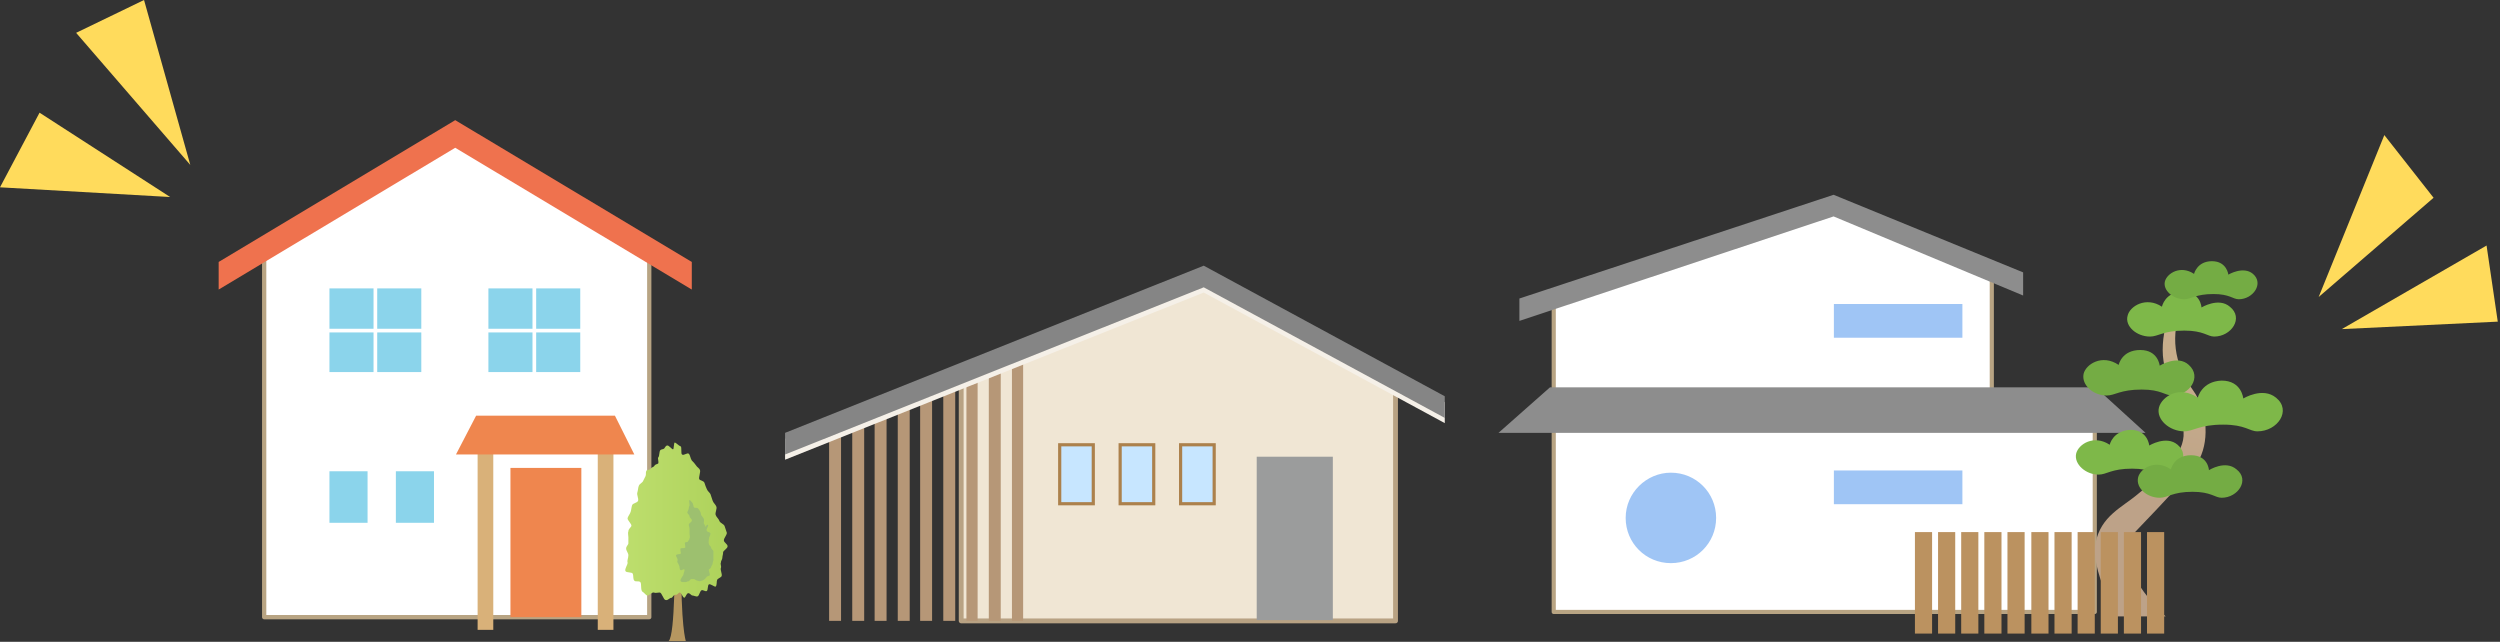
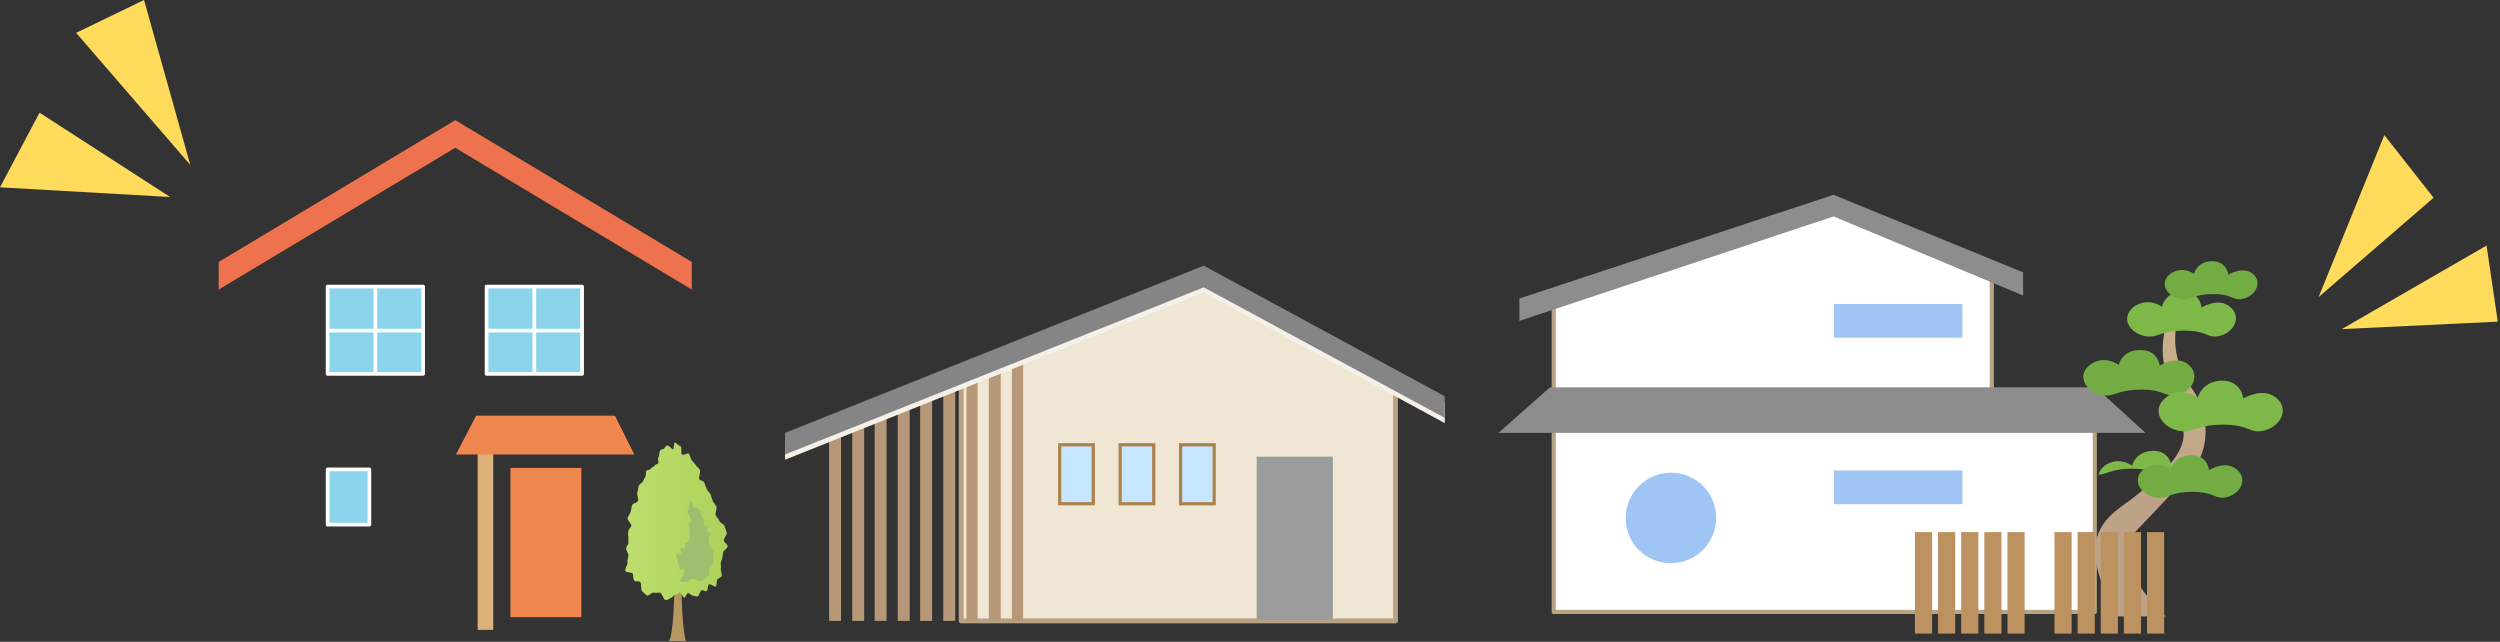
<svg xmlns="http://www.w3.org/2000/svg" version="1.1" id="レイヤー_1" x="0px" y="0px" viewBox="0 0 335 86" style="enable-background:new 0 0 335 86;" xml:space="preserve">
  <rect x="0" y="0" width="335" height="86" fill="#333333" stroke="none" />
  <style type="text/css">
	.st0{fill:#FFFFFF;stroke:#B8A483;stroke-width:0.573;stroke-linecap:round;stroke-linejoin:round;stroke-miterlimit:10;}
	.st1{fill:#EF724E;}
	.st2{fill:#8BD4EB;stroke:#FFFFFF;stroke-width:0.492;stroke-linecap:round;stroke-linejoin:round;stroke-miterlimit:10;}
	.st3{fill:none;stroke:#FFFFFF;stroke-width:0.492;stroke-miterlimit:10;}
	.st4{fill:#EF864E;}
	.st5{fill:#D9B179;}
	.st6{fill:#B69760;}
	.st7{fill:url(#SVGID_1_);}
	.st8{fill:#9DC06F;}
	.st9{fill:#FFFFFF;stroke:#B8A483;stroke-width:0.557;stroke-linecap:round;stroke-linejoin:round;stroke-miterlimit:10;}
	.st10{fill:#8D8D8D;}
	.st11{fill:#9FC5F5;stroke:#FFFFFF;stroke-width:0.479;stroke-linecap:round;stroke-linejoin:round;stroke-miterlimit:10;}
	.st12{fill:url(#SVGID_00000078764072791733940000000005143131195819457688_);}
	.st13{fill:#7EB849;}
	.st14{fill:#74AC44;}
	.st15{fill:#BB9260;}
	.st16{fill:#F0E6D4;stroke:#B8A283;stroke-width:0.648;stroke-linecap:round;stroke-linejoin:round;stroke-miterlimit:10;}
	.st17{fill:#9B9C9C;}
	.st18{fill:#B69777;}
	.st19{fill:#C7E6FF;stroke:#AC814C;stroke-width:0.426;stroke-miterlimit:10;}
	.st20{fill:#F5F0E8;}
	.st21{fill:#858585;}
	.st22{fill:#FFDB5C;}
</style>
  <g>
    <g>
      <g>
        <g>
          <g>
            <g>
-               <polygon class="st0" points="35.4,82.7 87,82.7 87,34.4 60.9,18.8 35.4,33.8       " />
              <polygon class="st1" points="29.3,35.1 61,16.1 92.7,35.1 92.7,38.8 61,19.8 29.3,38.8       " />
            </g>
            <g>
              <rect x="65.2" y="38.4" class="st2" width="12.8" height="11.7" />
              <line class="st3" x1="71.6" y1="38.5" x2="71.6" y2="50" />
              <line class="st3" x1="78" y1="44.3" x2="65.3" y2="44.3" />
            </g>
            <g>
              <rect x="43.9" y="38.4" class="st2" width="12.8" height="11.7" />
              <rect x="43.9" y="62.9" class="st2" width="5.6" height="7.4" />
-               <rect x="52.8" y="62.9" class="st2" width="5.6" height="7.4" />
              <line class="st3" x1="50.3" y1="38.5" x2="50.3" y2="50" />
              <line class="st3" x1="56.7" y1="44.3" x2="44" y2="44.3" />
            </g>
          </g>
          <rect x="68.4" y="62.7" class="st4" width="9.5" height="20" />
          <rect x="64" y="59.8" class="st5" width="2.1" height="24.6" />
-           <rect x="80.1" y="59.8" class="st5" width="2.1" height="24.6" />
          <polygon class="st4" points="85,60.9 61.1,60.9 63.8,55.7 82.4,55.7     " />
        </g>
        <g>
          <g>
            <path class="st6" d="M90.4,74.8c0,0,0.1,10.3-0.8,11.1h2.3c0,0-0.7-2-0.6-11.1L90.4,74.8z" />
            <g>
              <linearGradient id="SVGID_1_" gradientUnits="userSpaceOnUse" x1="83.782" y1="69.848" x2="97.327" y2="69.848">
                <stop offset="0" style="stop-color:#BDDE6D" />
                <stop offset="1" style="stop-color:#AED25B" />
              </linearGradient>
              <path class="st7" d="M90,80.1c-0.3,0-0.5,0.4-0.8,0.3c-0.3,0-0.5-1-0.8-1c-0.3,0-0.5,0.1-0.8,0c-0.2-0.1-0.7,0.5-0.9,0.4        c-0.2-0.1-0.4-0.4-0.6-0.5c-0.3-0.2-0.1-1.1-0.3-1.3c-0.2-0.2-0.7,0-0.8-0.2c-0.2-0.2-0.1-0.6-0.2-0.9c-0.1-0.3-0.9-0.1-1-0.4        c-0.1-0.3,0.3-0.8,0.3-1.1c-0.1-0.3,0.1-0.6,0.1-1c0-0.3-0.3-0.6-0.3-0.9c0-0.3,0.3-0.5,0.3-0.7c0-0.3,0-0.5,0-0.8        c0-0.3-0.1-0.6,0-0.8c0-0.3,0.3-0.5,0.4-0.7c0.1-0.3-0.6-0.8-0.5-1.1c0.1-0.3,0.3-0.5,0.4-0.8c0.1-0.3,0.1-0.6,0.2-0.9        c0.1-0.3,0.7-0.3,0.8-0.6c0.1-0.3-0.2-0.8-0.1-1.1c0.1-0.3,0.1-0.7,0.2-0.9c0.1-0.3,0.5-0.4,0.6-0.7c0.1-0.2,0.2-0.4,0.3-0.6        c0.1-0.2,0-0.5,0.1-0.7c0.1-0.2,0.5-0.1,0.6-0.3c0.1-0.2,0.4-0.2,0.5-0.4c0.1-0.2,0.4-0.2,0.5-0.3c0.1-0.2-0.1-0.7,0-0.8        c0.2-0.2,0.1-0.8,0.3-1c0.1-0.1,0.4-0.1,0.5-0.2c0.1-0.1,0.2-0.4,0.4-0.4c0.2-0.1,0.7,0.6,0.8,0.5c0.1,0,0.1-0.9,0.2-0.9        c0.2,0,0.5,0.4,0.8,0.5c0.2,0.1,0,1,0.2,1.1c0.2,0.2,0.7-0.3,0.9-0.1c0.2,0.2,0.2,0.6,0.4,0.9c0.2,0.2,0.4,0.4,0.6,0.7        c0.1,0.2,0.4,0.3,0.5,0.6c0.1,0.2-0.2,1-0.1,1.2c0.1,0.2,0.6,0.2,0.7,0.5c0.1,0.3,0.2,0.6,0.3,0.8c0.1,0.3,0.4,0.5,0.5,0.7        c0.1,0.3,0.2,0.6,0.3,0.9c0.1,0.3,0.4,0.5,0.5,0.8c0.1,0.3-0.2,0.8-0.1,1.1c0.1,0.3,0.4,0.5,0.5,0.8c0.1,0.3,0.6,0.4,0.7,0.7        c0.1,0.3,0.2,0.6,0.3,0.9c0,0.3-0.4,0.7-0.4,1c0,0.3,0.5,0.5,0.5,0.8c0,0.3-0.6,0.6-0.6,0.8c0,0.3-0.1,0.5-0.1,0.7        c0,0.3-0.2,0.4-0.2,0.7c-0.1,0.2,0.1,0.5,0,0.7c-0.1,0.3,0.2,0.8,0.1,1.1c-0.1,0.2-0.5,0.3-0.6,0.5c-0.1,0.2,0,0.7-0.2,0.9        c-0.1,0.1-0.7-0.4-0.9-0.3c-0.2,0.1-0.1,0.8-0.3,0.9c-0.2,0.1-0.5-0.2-0.7-0.1c-0.2,0.1-0.3,0.7-0.5,0.8        c-0.2,0.1-0.5-0.1-0.7-0.1c-0.2,0-0.4-0.4-0.6-0.3c-0.2,0-0.3,0.5-0.5,0.6c-0.2,0-0.4-0.7-0.6-0.7c-0.2,0-0.3,0.3-0.5,0.3        C90.3,79.6,90.1,80.1,90,80.1z" />
            </g>
            <g>
              <path class="st8" d="M94.9,70.4c0,0.2-0.3,0.5-0.2,0.7c0,0.2,0.5,0.2,0.5,0.4c0,0.2-0.2,0.5-0.2,0.7c0,0.2-0.1,0.5,0,0.7        c0,0.2,0.3,0.3,0.3,0.5c0,0.2,0.3,0.3,0.3,0.5c0,0.2,0,0.4,0,0.6c0,0.2,0,0.4,0,0.5c0,0.2-0.1,0.3-0.1,0.5        c0,0.2-0.2,0.3-0.2,0.5c-0.1,0.2-0.2,0.2-0.3,0.3c-0.1,0.1,0.2,0.7,0.1,0.8c-0.1,0.1-0.3,0.1-0.4,0.2        c-0.1,0.1-0.2,0.3-0.4,0.4c-0.1,0.1-0.3,0.1-0.5,0.2c-0.1,0-0.3-0.1-0.4-0.1c-0.1,0-0.3-0.2-0.4-0.2c-0.1,0-0.3,0-0.4,0        c-0.1,0-0.2,0.3-0.4,0.3c-0.1,0-0.2,0.1-0.3,0.1c-0.2,0-0.3,0-0.5,0c-0.3-0.1-0.2-0.2-0.2-0.3c0-0.1,0.1-0.2,0.2-0.4        c0.1-0.1,0.2-0.3,0.2-0.4c0-0.1,0.2-0.5,0.1-0.6c-0.1-0.1-0.4,0.2-0.5,0.1c-0.2-0.1-0.1-0.5-0.2-0.6c-0.1-0.2-0.1-0.3-0.2-0.4        c-0.1-0.2,0-0.2,0-0.4c0-0.2-0.3-0.5-0.2-0.6c0.1-0.2,0.5-0.1,0.6-0.2c0.1-0.1-0.1-0.5,0-0.7c0.1-0.1,0.4,0,0.6-0.1        c0.1-0.1-0.1-0.6,0-0.7c0.1-0.1,0.4,0,0.4-0.2c0.1-0.1,0.2-0.2,0.2-0.4c0.1-0.1,0-0.4,0-0.6c0-0.2,0-0.4,0-0.6        c0-0.2-0.1-0.4-0.1-0.6c0-0.2,0.5-0.4,0.4-0.6c0-0.2-0.3-0.3-0.3-0.5c0-0.2-0.3-0.4-0.3-0.5c0-0.2,0.2-0.4,0.2-0.6        c0-0.2,0.1-0.3,0.1-0.4c0-0.2-0.1-0.7,0-0.7c0.1,0,0.3,0.3,0.4,0.4c0.1,0.1,0.1,0.5,0.2,0.6c0.1,0.1,0.4,0,0.5,0.1        c0.1,0.1,0.2,0.2,0.3,0.4c0.1,0.1,0.1,0.4,0.2,0.6c0.1,0.1,0.2,0.2,0.3,0.4c0.1,0.2,0,0.4,0,0.6c0.1,0.2,0.2,0.3,0.2,0.5        C94.8,70.2,94.9,70.3,94.9,70.4z" />
            </g>
          </g>
        </g>
      </g>
      <g>
        <g>
          <g>
            <polygon class="st9" points="245.6,27.5 208.2,39.6 208.2,82 280.7,82 280.7,56.5 266.9,55.2 266.9,36.2      " />
            <polygon class="st10" points="245.7,26.1 203.6,40 203.6,43 245.7,29 271.1,39.6 271.1,36.5      " />
          </g>
          <g>
            <g>
              <rect x="245.5" y="40.5" class="st11" width="17.7" height="5" />
            </g>
          </g>
          <g>
            <g>
              <rect x="245.5" y="62.8" class="st11" width="17.7" height="5" />
            </g>
          </g>
        </g>
        <polygon class="st10" points="280.8,51.9 207.7,51.9 200.8,58 287.5,58    " />
        <path class="st11" d="M217.6,69.4c0,3.5,2.8,6.3,6.3,6.3c3.5,0,6.3-2.8,6.3-6.3c0-3.5-2.8-6.3-6.3-6.3     C220.5,63.1,217.6,65.9,217.6,69.4z" />
        <g>
          <linearGradient id="SVGID_00000106861433627399280850000003960729754763572904_" gradientUnits="userSpaceOnUse" x1="1064.021" y1="37.251" x2="1057.944" y2="67.634" gradientTransform="matrix(1 0 0 1 -770.123 0)">
            <stop offset="0" style="stop-color:#CDB38D" />
            <stop offset="1" style="stop-color:#BDA288" />
          </linearGradient>
          <path style="fill:url(#SVGID_00000106861433627399280850000003960729754763572904_);" d="M293.8,52.2c2.2,3,2.2,7.3,0.7,9.7      c-1.3,2-4.3,5.1-8.5,9.5c-3.7,4,4.2,11.2,4.2,11.2h-6.6c0,0-3.5-6.5-2.8-9.8c0.7-3.7,3.6-4.8,5.8-6.7c3.1-2.5,6.2-5.3,6-8.2      c-0.2-4.6-2.8-6.8-2.8-11s2-6.6,2-6.6s1-0.2,0.5,0.8C290.9,44.9,291.2,48.6,293.8,52.2z" />
          <g>
-             <path class="st13" d="M289.7,63.6c-0.9,0-1.4-0.8-4-0.8c-2.8,0-3.4,0.8-4.5,0.8c-1.7,0-3.3-1.4-3-2.8c0.3-1.3,2.4-2.6,4.5-1.2       c0,0,0.4-1.9,2.8-2c2.3,0,2.5,2.1,2.5,2.1s2.3-1.4,3.8-0.1C293.6,61.1,291.9,63.6,289.7,63.6z" />
+             <path class="st13" d="M289.7,63.6c-0.9,0-1.4-0.8-4-0.8c-2.8,0-3.4,0.8-4.5,0.8c0.3-1.3,2.4-2.6,4.5-1.2       c0,0,0.4-1.9,2.8-2c2.3,0,2.5,2.1,2.5,2.1s2.3-1.4,3.8-0.1C293.6,61.1,291.9,63.6,289.7,63.6z" />
          </g>
          <g>
            <path class="st13" d="M296.7,45.1c-0.9,0-1.4-0.8-4-0.8c-2.8,0-3.5,0.8-4.6,0.8c-1.8,0-3.4-1.4-3-2.8c0.3-1.3,2.5-2.6,4.6-1.2       c0,0,0.4-2,2.8-2c2.4,0,2.5,2.1,2.5,2.1s2.3-1.4,3.8-0.1C300.7,42.6,299,45.1,296.7,45.1z" />
          </g>
          <g>
            <path class="st14" d="M291.1,53c-1,0-1.5-0.8-4.1-0.8c-2.9,0-3.6,0.8-4.7,0.8c-1.8,0-3.4-1.4-3.1-2.9c0.3-1.3,2.5-2.7,4.7-1.2       c0,0,0.4-2,2.9-2c2.4,0,2.6,2.1,2.6,2.1s2.4-1.5,3.9-0.1C295.1,50.5,293.4,53,291.1,53z" />
          </g>
          <g>
            <path class="st14" d="M300,40.1c-0.8,0-1.2-0.7-3.4-0.7c-2.4,0-3,0.7-3.9,0.7c-1.5,0-2.9-1.2-2.6-2.4c0.3-1.1,2.1-2.2,3.9-1       c0,0,0.4-1.7,2.4-1.7c2,0,2.2,1.8,2.2,1.8s2-1.2,3.3-0.1C303.4,38,301.9,40.1,300,40.1z" />
          </g>
          <g>
            <path class="st13" d="M302.5,57.8c-1.1,0-1.6-0.9-4.6-0.9c-3.2,0-4,0.9-5.2,0.9c-2,0-3.8-1.6-3.4-3.2c0.4-1.5,2.8-3,5.2-1.3       c0,0,0.5-2.2,3.2-2.3c2.7,0,2.9,2.4,2.9,2.4s2.6-1.6,4.4-0.1C307.1,55,305.2,57.8,302.5,57.8z" />
          </g>
          <g>
            <path class="st14" d="M297.7,66.7c-0.9,0-1.4-0.8-3.9-0.8c-2.7,0-3.3,0.8-4.4,0.8c-1.7,0-3.2-1.3-2.9-2.7       c0.3-1.3,2.4-2.5,4.4-1.1c0,0,0.4-1.9,2.7-1.9c2.3,0,2.4,2,2.4,2s2.2-1.4,3.7-0.1C301.5,64.3,299.9,66.7,297.7,66.7z" />
          </g>
        </g>
        <g>
          <rect x="281.5" y="71.3" class="st15" width="2.3" height="13.6" />
          <rect x="278.4" y="71.3" class="st15" width="2.3" height="13.6" />
          <rect x="275.3" y="71.3" class="st15" width="2.3" height="13.6" />
          <rect x="287.7" y="71.3" class="st15" width="2.3" height="13.6" />
          <rect x="284.6" y="71.3" class="st15" width="2.3" height="13.6" />
-           <rect x="272.2" y="71.3" class="st15" width="2.3" height="13.6" />
          <rect x="269" y="71.3" class="st15" width="2.3" height="13.6" />
          <rect x="265.9" y="71.3" class="st15" width="2.3" height="13.6" />
          <rect x="262.8" y="71.3" class="st15" width="2.3" height="13.6" />
          <rect x="259.7" y="71.3" class="st15" width="2.3" height="13.6" />
          <rect x="256.6" y="71.3" class="st15" width="2.3" height="13.6" />
        </g>
      </g>
      <g>
        <polygon class="st16" points="128.8,83.2 187,83.2 187,52.5 161.3,36.6 128.8,50.3    " />
        <g>
          <rect x="168.4" y="61.2" class="st17" width="10.2" height="21.9" />
        </g>
        <g>
          <polygon class="st18" points="135.6,83.2 137.1,83.2 137.1,46.9 135.6,47.6     " />
          <polygon class="st18" points="132.5,83.2 134.1,83.2 134.1,48.2 132.5,48.8     " />
          <polygon class="st18" points="129.5,83.2 131,83.2 131,49.4 129.5,50.1     " />
          <polygon class="st18" points="126.4,83.2 128,83.2 128,50.7 126.4,51.4     " />
          <polygon class="st18" points="123.3,83.2 124.9,83.2 124.9,52 123.3,52.7     " />
          <polygon class="st18" points="120.3,83.2 121.9,83.2 121.9,53.3 120.3,53.9     " />
          <polygon class="st18" points="117.2,83.2 118.8,83.2 118.8,54.5 117.2,55.2     " />
          <polygon class="st18" points="114.2,83.2 115.8,83.2 115.8,55.8 114.2,56.5     " />
          <polygon class="st18" points="111.1,83.2 112.7,83.2 112.7,57.1 111.1,57.7     " />
        </g>
        <rect x="158.2" y="59.6" class="st19" width="4.5" height="7.9" />
        <rect x="150.1" y="59.6" class="st19" width="4.5" height="7.9" />
        <rect x="142" y="59.6" class="st19" width="4.5" height="7.9" />
        <g>
          <polygon class="st20" points="105.2,58.8 161.3,36.4 193.6,53.9 193.6,56.7 161.3,39.2 105.2,61.6     " />
          <polygon class="st21" points="105.2,58 161.3,35.6 193.6,53.1 193.6,56 161.3,38.5 105.2,60.9     " />
        </g>
      </g>
    </g>
    <g>
      <polygon class="st22" points="310.7,39.8 319.5,18.1 326.1,26.5   " />
      <polygon class="st22" points="313.8,44.1 333.2,32.9 334.7,43.1   " />
    </g>
    <g>
      <polygon class="st22" points="22.8,26.4 0,25.1 5.3,15.1   " />
      <polygon class="st22" points="25.5,22.1 10.2,4.4 19.3,0   " />
    </g>
  </g>
  <g>
</g>
  <g>
</g>
  <g>
</g>
  <g>
</g>
  <g>
</g>
  <g>
</g>
  <g>
</g>
  <g>
</g>
  <g>
</g>
  <g>
</g>
  <g>
</g>
  <g>
</g>
  <g>
</g>
  <g>
</g>
  <g>
</g>
</svg>